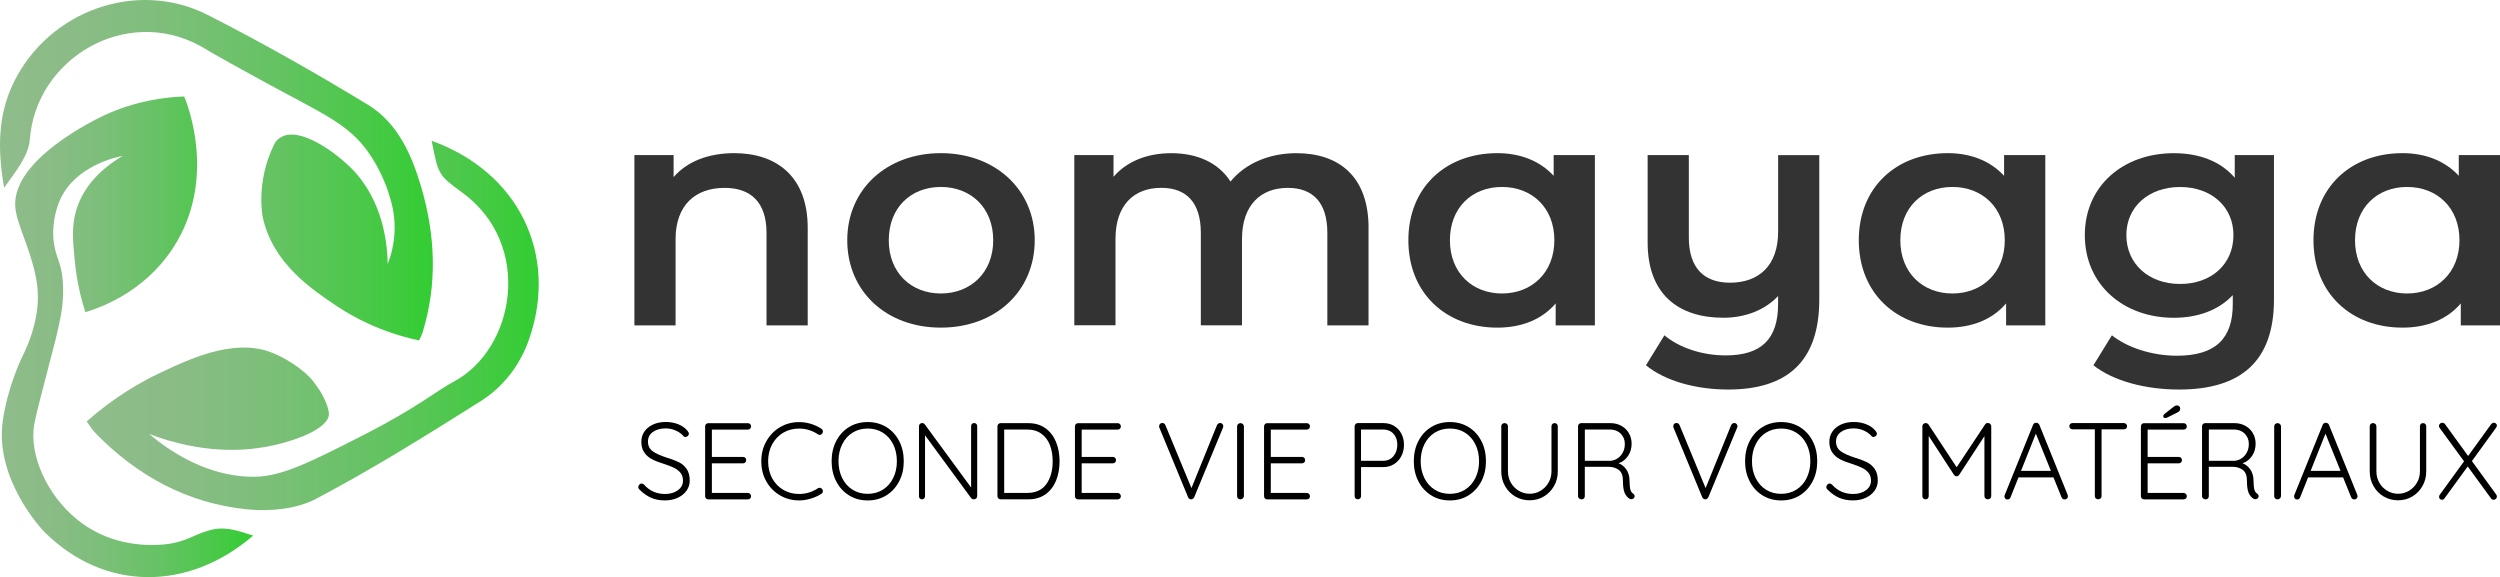
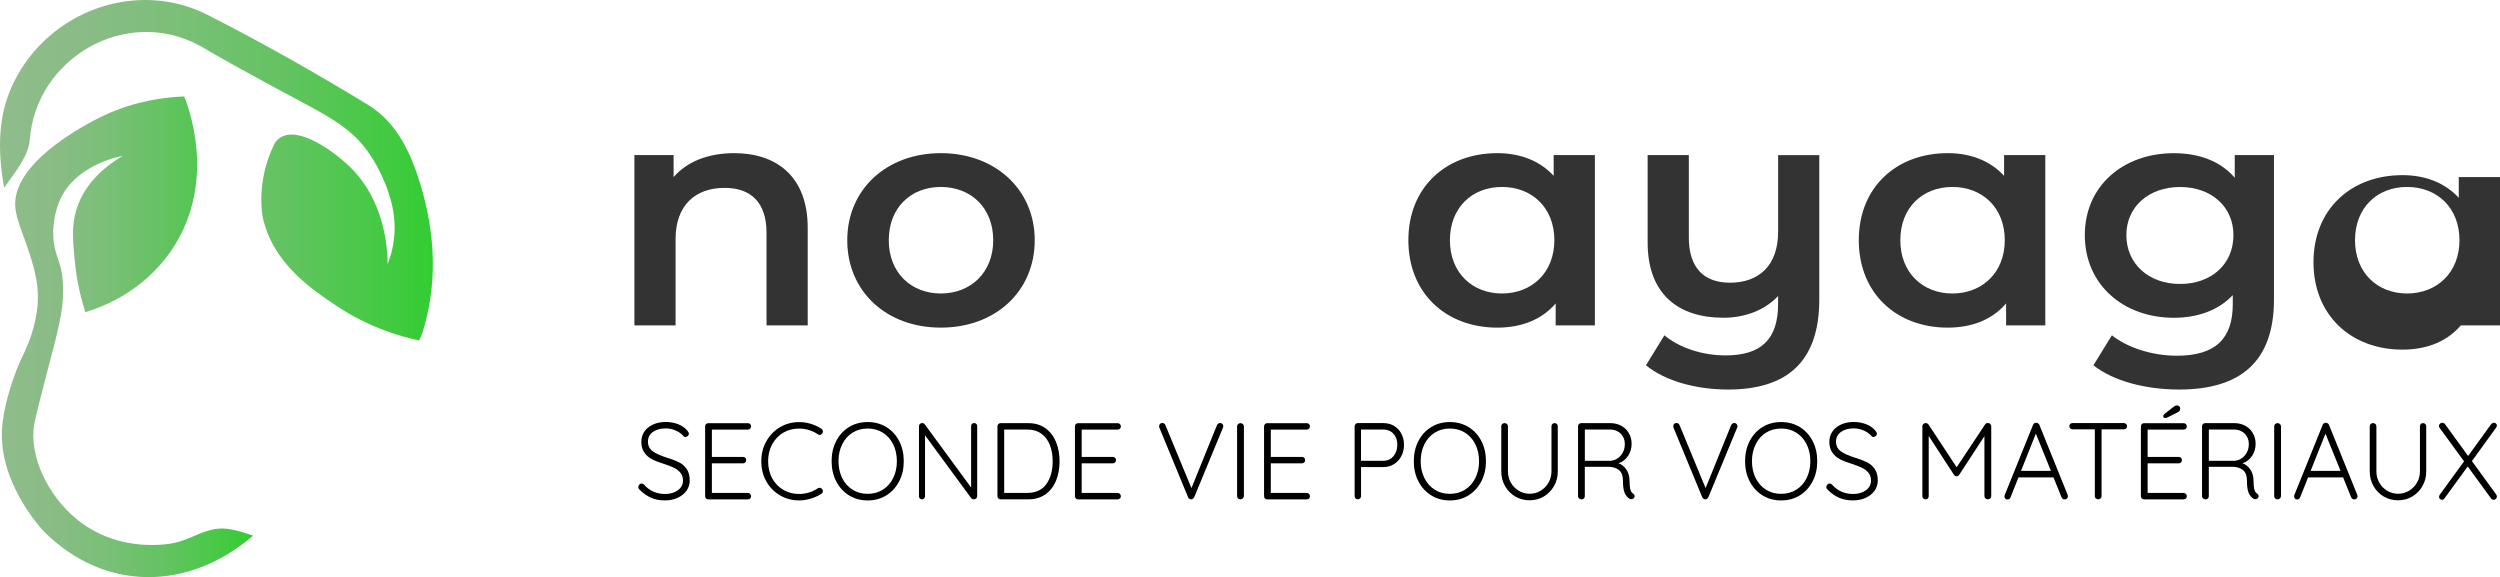
<svg xmlns="http://www.w3.org/2000/svg" id="a" viewBox="0 0 685.3 158.21">
  <defs>
    <style>.e{fill:url(#d);}.f{fill:url(#c);}.g{fill:url(#b);}.h{fill:#333;}</style>
    <linearGradient id="b" x1=".5" y1="619.56" x2="69.4" y2="619.56" gradientTransform="translate(0 711.89) scale(1 -1)" gradientUnits="userSpaceOnUse">
      <stop offset="0" stop-color="#8fbc8b" />
      <stop offset=".19" stop-color="#8abc86" />
      <stop offset=".41" stop-color="#7bbf78" />
      <stop offset=".65" stop-color="#63c361" />
      <stop offset=".9" stop-color="#42ca41" />
      <stop offset="1" stop-color="#32cd32" />
    </linearGradient>
    <linearGradient id="c" x1="23.76" y1="622.68" x2="147.67" y2="622.68" gradientTransform="translate(0 711.89) scale(1 -1)" gradientUnits="userSpaceOnUse">
      <stop offset="0" stop-color="#8fbc8b" />
      <stop offset=".19" stop-color="#8abc86" />
      <stop offset=".41" stop-color="#7bbf78" />
      <stop offset=".65" stop-color="#63c361" />
      <stop offset=".9" stop-color="#42ca41" />
      <stop offset="1" stop-color="#32cd32" />
    </linearGradient>
    <linearGradient id="d" x1="0" y1="665.23" x2="118.65" y2="665.23" gradientTransform="translate(0 711.89) scale(1 -1)" gradientUnits="userSpaceOnUse">
      <stop offset="0" stop-color="#8fbc8b" />
      <stop offset=".19" stop-color="#8abc86" />
      <stop offset=".41" stop-color="#7bbf78" />
      <stop offset=".65" stop-color="#63c361" />
      <stop offset=".9" stop-color="#42ca41" />
      <stop offset="1" stop-color="#32cd32" />
    </linearGradient>
  </defs>
  <g>
    <path class="h" d="M221.41,62.44v26.75h-11.29v-25.36c0-8.31-4.25-12.33-11.47-12.33-8.04,0-13.46,4.72-13.46,14.08v23.61h-11.29V42.51h10.75v6.03c3.7-4.28,9.57-6.56,16.62-6.56,11.56,0,20.14,6.38,20.14,20.46Z" />
    <path class="h" d="M232.25,65.85c0-13.99,10.84-23.87,25.65-23.87s25.74,9.88,25.74,23.87-10.75,23.96-25.74,23.96-25.65-9.97-25.65-23.96Zm40.01,0c0-8.92-6.14-14.6-14.36-14.6s-14.27,5.68-14.27,14.6,6.14,14.6,14.27,14.6,14.36-5.68,14.36-14.6Z" />
-     <path class="h" d="M375.14,62.44v26.75h-11.29v-25.36c0-8.31-3.97-12.33-10.84-12.33-7.41,0-12.55,4.72-12.55,13.99v23.69h-11.29v-25.36c0-8.31-3.97-12.33-10.84-12.33-7.5,0-12.55,4.72-12.55,13.99v23.69h-11.29V42.51h10.75v5.95c3.61-4.2,9.21-6.47,15.81-6.47,7.04,0,12.92,2.54,16.26,7.78,3.88-4.81,10.39-7.78,18.06-7.78,11.65,0,19.78,6.38,19.78,20.46h-.01Z" />
    <path class="h" d="M437.19,42.51v46.69h-10.75v-6.03c-3.79,4.46-9.39,6.64-15.99,6.64-14.09,0-24.39-9.44-24.39-23.96s10.3-23.87,24.39-23.87c6.14,0,11.56,2.01,15.44,6.21v-5.68h11.3Zm-11.11,23.34c0-8.92-6.14-14.6-14.36-14.6s-14.27,5.68-14.27,14.6,6.14,14.6,14.27,14.6,14.36-5.68,14.36-14.6Z" />
    <path class="h" d="M498.7,42.51v39.61c0,16.96-8.76,24.66-25.02,24.66-8.58,0-17.16-2.27-22.49-6.65l5.06-8.22c4.06,3.41,10.3,5.51,16.8,5.51,9.93,0,14.36-4.63,14.36-14.08v-2.19c-3.61,3.85-9.03,5.95-14.99,5.95-12.37,0-20.77-6.47-20.77-20.63v-23.96h11.29v22.56c0,8.39,4.16,12.42,11.29,12.42,7.86,0,13.19-4.63,13.19-13.99v-20.98h11.28Z" />
    <path class="h" d="M560.66,42.51v46.69h-10.75v-6.03c-3.79,4.46-9.39,6.64-15.99,6.64-14.09,0-24.39-9.44-24.39-23.96s10.3-23.87,24.39-23.87c6.14,0,11.56,2.01,15.44,6.21v-5.68h11.3Zm-11.11,23.34c0-8.92-6.14-14.6-14.36-14.6s-14.27,5.68-14.27,14.6,6.14,14.6,14.27,14.6,14.36-5.68,14.36-14.6Z" />
    <path class="h" d="M623.34,42.51v39.61c0,16.96-9.12,24.66-26.01,24.66-9.03,0-17.97-2.27-23.48-6.65l5.06-8.22c4.25,3.41,11.11,5.6,17.79,5.6,10.66,0,15.35-4.72,15.35-14.16v-2.45c-3.97,4.2-9.66,6.21-16.17,6.21-13.82,0-24.39-9.09-24.39-22.65s10.57-22.47,24.39-22.47c6.77,0,12.73,2.1,16.71,6.73v-6.21h10.75Zm-11.11,21.95c0-7.87-6.14-13.2-14.63-13.2s-14.72,5.33-14.72,13.2,6.14,13.38,14.72,13.38,14.63-5.42,14.63-13.38Z" />
-     <path class="h" d="M685.3,42.51v46.69h-10.75v-6.03c-3.79,4.46-9.39,6.64-15.99,6.64-14.09,0-24.39-9.44-24.39-23.96s10.3-23.87,24.39-23.87c6.14,0,11.56,2.01,15.44,6.21v-5.68h11.3Zm-11.11,23.34c0-8.92-6.14-14.6-14.36-14.6s-14.27,5.68-14.27,14.6,6.14,14.6,14.27,14.6,14.36-5.68,14.36-14.6Z" />
+     <path class="h" d="M685.3,42.51v46.69h-10.75c-3.79,4.46-9.39,6.64-15.99,6.64-14.09,0-24.39-9.44-24.39-23.96s10.3-23.87,24.39-23.87c6.14,0,11.56,2.01,15.44,6.21v-5.68h11.3Zm-11.11,23.34c0-8.92-6.14-14.6-14.36-14.6s-14.27,5.68-14.27,14.6,6.14,14.6,14.27,14.6,14.36-5.68,14.36-14.6Z" />
  </g>
  <g>
    <path d="M178.49,136.46c-1.09-.48-2.15-1.22-3.17-2.24-.24-.2-.35-.44-.35-.72,0-.24,.09-.46,.28-.66s.4-.3,.63-.3,.45,.1,.65,.3c1.54,1.71,3.45,2.57,5.76,2.57,1.42,0,2.59-.34,3.53-1.02,.93-.68,1.4-1.56,1.4-2.66,0-.86-.23-1.57-.69-2.13-.46-.57-1.07-1.03-1.82-1.39s-1.7-.73-2.86-1.1c-1.26-.38-2.32-.8-3.17-1.25-.86-.46-1.55-1.07-2.08-1.84s-.8-1.74-.8-2.91c0-1.05,.28-1.99,.84-2.81s1.35-1.46,2.36-1.93,2.18-.7,3.5-.7c1.2,0,2.33,.2,3.38,.61s1.89,.99,2.52,1.75c.3,.34,.44,.63,.44,.87,0,.22-.1,.42-.3,.61s-.41,.28-.65,.28c-.2,0-.36-.07-.5-.21-.53-.64-1.24-1.15-2.13-1.55s-1.81-.6-2.77-.6c-1.44,0-2.61,.32-3.51,.97-.91,.65-1.36,1.53-1.36,2.64s.43,2.04,1.3,2.66c.87,.62,2.11,1.18,3.72,1.7,1.4,.42,2.54,.85,3.42,1.28,.89,.44,1.61,1.06,2.17,1.87,.56,.81,.84,1.87,.84,3.18,0,1.02-.29,1.94-.87,2.76-.58,.83-1.39,1.48-2.42,1.96s-2.21,.72-3.53,.72c-1.42,0-2.67-.24-3.76-.72h0Z" />
    <path d="M205.63,135.39c.17,.18,.25,.39,.25,.63,0,.26-.08,.47-.25,.63s-.38,.24-.63,.24h-10.83c-.26,0-.47-.08-.63-.25-.17-.17-.25-.38-.25-.64v-19.11c0-.26,.08-.47,.25-.64s.38-.25,.63-.25h10.83c.26,0,.47,.08,.63,.25,.17,.17,.25,.38,.25,.64s-.08,.47-.25,.63c-.17,.16-.38,.24-.63,.24h-9.86v7.49h8.53c.26,0,.47,.08,.63,.25,.17,.17,.25,.38,.25,.64s-.08,.47-.25,.63c-.17,.16-.38,.24-.63,.24h-8.53v8.12h9.86c.26,0,.47,.09,.63,.27h0Z" />
    <path d="M225.57,118.28c0,.18-.07,.38-.21,.6-.18,.22-.4,.33-.68,.33-.16,0-.32-.05-.47-.15-1.57-1.05-3.3-1.58-5.17-1.58-1.59,0-3.04,.38-4.33,1.13-1.29,.76-2.3,1.82-3.04,3.18-.74,1.36-1.11,2.91-1.11,4.64s.37,3.34,1.12,4.7,1.77,2.42,3.06,3.16c1.29,.75,2.72,1.12,4.3,1.12,1.87,0,3.58-.52,5.14-1.55,.16-.1,.32-.15,.5-.15,.28,0,.5,.12,.68,.36,.14,.16,.21,.35,.21,.57,0,.32-.14,.56-.41,.72-.77,.52-1.71,.95-2.83,1.3s-2.21,.52-3.28,.52c-1.87,0-3.6-.45-5.18-1.36-1.58-.91-2.84-2.17-3.78-3.81-.94-1.63-1.4-3.49-1.4-5.58s.46-3.84,1.39-5.48c.92-1.64,2.17-2.93,3.75-3.85,1.57-.93,3.32-1.39,5.23-1.39,1.1,0,2.18,.16,3.23,.48s2,.77,2.85,1.34c.29,.18,.44,.43,.44,.75h-.01Z" />
    <path d="M246.47,131.95c-.85,1.63-2.02,2.91-3.51,3.84-1.5,.93-3.2,1.39-5.11,1.39s-3.61-.46-5.11-1.39-2.67-2.2-3.51-3.84c-.85-1.63-1.27-3.47-1.27-5.52s.42-3.92,1.27-5.55c.85-1.63,2.02-2.91,3.51-3.82,1.5-.92,3.2-1.37,5.11-1.37s3.61,.46,5.11,1.37c1.5,.92,2.67,2.19,3.51,3.82,.85,1.63,1.27,3.48,1.27,5.55s-.42,3.89-1.27,5.52Zm-1.64-10.17c-.68-1.36-1.62-2.42-2.83-3.18s-2.59-1.13-4.15-1.13-2.94,.38-4.15,1.13c-1.21,.76-2.16,1.82-2.83,3.18-.68,1.36-1.02,2.91-1.02,4.64s.34,3.28,1.02,4.64c.68,1.36,1.62,2.42,2.83,3.18s2.59,1.13,4.15,1.13,2.94-.38,4.15-1.13,2.16-1.82,2.83-3.18c.68-1.36,1.02-2.91,1.02-4.64s-.34-3.28-1.02-4.64Z" />
    <path d="M267.65,116.22c.15,.16,.22,.36,.22,.6v19.11c0,.3-.09,.53-.27,.7s-.39,.25-.65,.25c-.14,0-.27-.03-.4-.09s-.23-.13-.31-.21l-12.67-17.26v16.75c0,.22-.08,.41-.25,.57s-.36,.24-.58,.24c-.24,0-.43-.08-.59-.24s-.24-.35-.24-.57v-19.2c0-.28,.08-.5,.25-.66s.37-.24,.61-.24c.31,0,.55,.11,.71,.33l12.72,17.34v-16.84c0-.24,.08-.44,.24-.6,.16-.16,.35-.24,.59-.24,.26,0,.46,.08,.6,.24l.02,.02Z" />
    <path d="M286.6,117.4c1.29,.95,2.25,2.21,2.89,3.79s.96,3.33,.96,5.24-.32,3.74-.96,5.31c-.64,1.57-1.6,2.82-2.89,3.75s-2.88,1.39-4.77,1.39h-7.53c-.26,0-.47-.08-.63-.25-.17-.17-.25-.38-.25-.64v-19.11c0-.26,.08-.47,.25-.64s.38-.25,.63-.25h7.53c1.89,0,3.48,.47,4.77,1.42h0Zm.22,15.3c1.16-1.6,1.74-3.7,1.74-6.28,0-1.61-.25-3.07-.74-4.37s-1.26-2.35-2.32-3.13c-1.05-.79-2.38-1.18-3.97-1.18h-6.26v17.38h6.26c2.36,0,4.12-.8,5.28-2.4v-.02Z" />
    <path d="M307,135.39c.17,.18,.25,.39,.25,.63,0,.26-.08,.47-.25,.63s-.38,.24-.63,.24h-10.83c-.26,0-.47-.08-.63-.25-.17-.17-.25-.38-.25-.64v-19.11c0-.26,.08-.47,.25-.64s.38-.25,.63-.25h10.83c.26,0,.47,.08,.63,.25,.17,.17,.25,.38,.25,.64s-.08,.47-.25,.63c-.17,.16-.38,.24-.63,.24h-9.86v7.49h8.53c.26,0,.47,.08,.63,.25,.17,.17,.25,.38,.25,.64s-.08,.47-.25,.63c-.17,.16-.38,.24-.63,.24h-8.53v8.12h9.86c.26,0,.47,.09,.63,.27h0Z" />
    <path d="M335.06,116.21c.18,.17,.27,.36,.27,.58,0,.14-.03,.29-.09,.45l-7.88,19.05c-.08,.18-.2,.32-.35,.43-.16,.11-.32,.16-.5,.16s-.34-.05-.49-.15c-.15-.1-.26-.24-.34-.42l-7.85-19.02c-.06-.12-.09-.28-.09-.48,0-.26,.09-.47,.27-.63,.18-.16,.37-.24,.59-.24,.41,0,.71,.22,.89,.66l7.11,17.2,7-17.26c.1-.18,.22-.32,.37-.43s.3-.16,.46-.16c.26,0,.47,.08,.65,.25h-.02Z" />
    <path d="M340.67,136.61c-.18,.18-.39,.27-.65,.27-.28,0-.5-.08-.66-.25-.17-.17-.25-.39-.25-.67v-19.05c0-.28,.09-.5,.27-.67s.4-.25,.68-.25c.26,0,.47,.09,.65,.27s.27,.4,.27,.66v19.05c-.02,.26-.12,.48-.29,.66l-.02-.02Z" />
    <path d="M358.84,135.39c.17,.18,.25,.39,.25,.63,0,.26-.08,.47-.25,.63s-.38,.24-.63,.24h-10.83c-.26,0-.47-.08-.63-.25-.17-.17-.25-.38-.25-.64v-19.11c0-.26,.08-.47,.25-.64s.38-.25,.63-.25h10.83c.26,0,.47,.08,.63,.25,.17,.17,.25,.38,.25,.64s-.08,.47-.25,.63c-.17,.16-.38,.24-.63,.24h-9.86v7.49h8.53c.26,0,.47,.08,.63,.25,.17,.17,.25,.38,.25,.64s-.08,.47-.25,.63c-.17,.16-.38,.24-.63,.24h-8.53v8.12h9.86c.26,0,.47,.09,.63,.27h0Z" />
    <path d="M382.12,116.74c.87,.51,1.54,1.21,2.02,2.12,.48,.91,.72,1.93,.72,3.06s-.24,2.17-.72,3.1c-.48,.94-1.16,1.67-2.02,2.21-.87,.54-1.84,.81-2.92,.81h-6.11v7.94c0,.26-.08,.47-.25,.64s-.38,.25-.63,.25-.47-.08-.63-.25c-.17-.17-.25-.38-.25-.64v-19.11c0-.26,.08-.47,.25-.64s.38-.25,.63-.25h7c1.08,0,2.06,.25,2.92,.76h-.01Zm-.15,8.31c.71-.84,1.06-1.88,1.06-3.13s-.35-2.24-1.06-3.02-1.63-1.16-2.78-1.16h-6.11v8.57h6.11c1.14,0,2.07-.42,2.78-1.25h0Z" />
    <path d="M406.06,131.95c-.85,1.63-2.02,2.91-3.51,3.84-1.5,.93-3.2,1.39-5.11,1.39s-3.61-.46-5.11-1.39-2.67-2.2-3.51-3.84c-.85-1.63-1.27-3.47-1.27-5.52s.42-3.92,1.27-5.55c.85-1.63,2.02-2.91,3.51-3.82,1.5-.92,3.2-1.37,5.11-1.37s3.61,.46,5.11,1.37c1.5,.92,2.67,2.19,3.51,3.82,.85,1.63,1.27,3.48,1.27,5.55s-.42,3.89-1.27,5.52Zm-1.64-10.17c-.68-1.36-1.62-2.42-2.83-3.18s-2.59-1.13-4.15-1.13-2.94,.38-4.15,1.13c-1.21,.76-2.16,1.82-2.83,3.18-.68,1.36-1.02,2.91-1.02,4.64s.34,3.28,1.02,4.64,1.62,2.42,2.83,3.18,2.59,1.13,4.15,1.13,2.94-.38,4.15-1.13c1.21-.76,2.15-1.82,2.83-3.18,.68-1.36,1.02-2.91,1.02-4.64s-.34-3.28-1.02-4.64Z" />
    <path d="M426.77,116.23c.17,.17,.25,.38,.25,.64v12.36c0,1.45-.34,2.79-1.03,4s-1.62,2.17-2.8,2.87-2.48,1.04-3.9,1.04-2.75-.35-3.93-1.04c-1.18-.7-2.12-1.65-2.8-2.87-.69-1.21-1.03-2.55-1.03-4v-12.36c0-.26,.08-.47,.25-.64s.4-.25,.69-.25c.24,0,.44,.08,.62,.25s.27,.38,.27,.64v12.36c0,1.11,.27,2.14,.8,3.08s1.25,1.68,2.17,2.22,1.9,.82,2.97,.82,2.08-.27,3-.82,1.64-1.29,2.18-2.22c.54-.94,.81-1.96,.81-3.08v-12.36c0-.26,.08-.47,.24-.64s.36-.25,.62-.25,.47,.08,.63,.25h-.01Z" />
    <path d="M448.1,136.01c0,.1-.04,.23-.12,.39-.08,.14-.19,.25-.33,.33-.14,.08-.29,.12-.44,.12-.2,0-.36-.04-.5-.12-.55-.32-.99-.84-1.33-1.55-.33-.72-.5-1.86-.5-3.43,0-1.39-.38-2.37-1.15-2.94s-1.68-.85-2.75-.85h-6.55v8.03c0,.26-.08,.47-.24,.64s-.36,.25-.62,.25c-.28,0-.51-.08-.71-.25-.2-.17-.29-.38-.29-.64v-19.11c0-.26,.08-.47,.25-.64s.38-.25,.63-.25h7.97c1.12,0,2.12,.24,3.01,.73,.89,.49,1.58,1.16,2.08,2.02,.5,.86,.75,1.82,.75,2.9,0,1.27-.33,2.39-.99,3.36s-1.52,1.63-2.58,1.99c.87,.34,1.58,.91,2.13,1.72s.84,1.79,.86,2.94c.02,1.23,.1,2.1,.25,2.6s.39,.85,.72,1.04c.3,.2,.44,.45,.44,.75v-.03Zm-6.57-9.7c.69-.06,1.33-.29,1.92-.69,.59-.4,1.06-.94,1.42-1.61,.35-.68,.53-1.45,.53-2.33,0-1.13-.38-2.07-1.14-2.82s-1.75-1.12-2.97-1.12h-6.85v8.57h7.09Z" />
    <path d="M476,116.21c.18,.17,.27,.36,.27,.58,0,.14-.03,.29-.09,.45l-7.88,19.05c-.08,.18-.2,.32-.35,.43s-.32,.16-.5,.16-.34-.05-.49-.15c-.15-.1-.26-.24-.34-.42l-7.85-19.02c-.06-.12-.09-.28-.09-.48,0-.26,.09-.47,.27-.63,.18-.16,.37-.24,.59-.24,.41,0,.71,.22,.89,.66l7.11,17.2,7-17.26c.1-.18,.22-.32,.37-.43s.3-.16,.46-.16c.26,0,.47,.08,.65,.25h-.02Z" />
    <path d="M496.87,131.95c-.85,1.63-2.02,2.91-3.51,3.84-1.5,.93-3.2,1.39-5.11,1.39s-3.61-.46-5.11-1.39-2.67-2.2-3.51-3.84c-.85-1.63-1.27-3.47-1.27-5.52s.42-3.92,1.27-5.55c.85-1.63,2.02-2.91,3.51-3.82,1.5-.92,3.2-1.37,5.11-1.37s3.61,.46,5.11,1.37c1.5,.92,2.67,2.19,3.51,3.82,.85,1.63,1.27,3.48,1.27,5.55s-.42,3.89-1.27,5.52Zm-1.64-10.17c-.68-1.36-1.62-2.42-2.83-3.18s-2.59-1.13-4.15-1.13-2.94,.38-4.15,1.13c-1.21,.76-2.16,1.82-2.83,3.18-.68,1.36-1.02,2.91-1.02,4.64s.34,3.28,1.02,4.64,1.62,2.42,2.83,3.18,2.59,1.13,4.15,1.13,2.94-.38,4.15-1.13c1.21-.76,2.15-1.82,2.83-3.18,.68-1.36,1.02-2.91,1.02-4.64s-.34-3.28-1.02-4.64Z" />
    <path d="M504.15,136.46c-1.09-.48-2.15-1.22-3.17-2.24-.24-.2-.35-.44-.35-.72,0-.24,.09-.46,.28-.66s.4-.3,.63-.3,.45,.1,.65,.3c1.54,1.71,3.45,2.57,5.76,2.57,1.42,0,2.59-.34,3.53-1.02,.93-.68,1.4-1.56,1.4-2.66,0-.86-.23-1.57-.69-2.13-.46-.57-1.07-1.03-1.82-1.39s-1.7-.73-2.86-1.1c-1.26-.38-2.32-.8-3.17-1.25-.86-.46-1.55-1.07-2.08-1.84s-.8-1.74-.8-2.91c0-1.05,.28-1.99,.84-2.81s1.35-1.46,2.36-1.93c1.01-.47,2.18-.7,3.5-.7,1.2,0,2.33,.2,3.38,.61s1.89,.99,2.52,1.75c.29,.34,.44,.63,.44,.87,0,.22-.1,.42-.29,.61-.2,.19-.41,.28-.65,.28-.2,0-.36-.07-.5-.21-.53-.64-1.24-1.15-2.12-1.55-.89-.4-1.81-.6-2.78-.6-1.44,0-2.61,.32-3.51,.97-.91,.65-1.36,1.53-1.36,2.64s.43,2.04,1.3,2.66,2.11,1.18,3.72,1.7c1.4,.42,2.54,.85,3.42,1.28,.89,.44,1.61,1.06,2.17,1.87,.56,.81,.84,1.87,.84,3.18,0,1.02-.29,1.94-.87,2.76-.58,.83-1.39,1.48-2.42,1.96s-2.21,.72-3.53,.72c-1.42,0-2.67-.24-3.76-.72h-.01Z" />
    <path d="M545.59,116.23c.17,.17,.25,.38,.25,.64v19.11c0,.26-.09,.47-.27,.64s-.39,.25-.65,.25c-.28,0-.5-.08-.68-.25s-.27-.38-.27-.64v-16.42l-6.94,10.63c-.2,.26-.42,.38-.68,.36h-.06c-.24,0-.45-.12-.65-.36l-6.94-10.69v16.48c0,.26-.08,.47-.25,.64s-.38,.25-.63,.25-.46-.08-.62-.25-.24-.38-.24-.64v-19.11c0-.24,.08-.45,.25-.63s.38-.27,.63-.27c.14,0,.28,.04,.44,.1,.16,.07,.28,.16,.35,.28l7.73,11.73,7.79-11.73c.22-.3,.48-.43,.8-.39,.24,0,.44,.08,.61,.25l.03,.02Z" />
    <path d="M566.86,136.04c0,.26-.09,.47-.27,.63s-.38,.24-.62,.24c-.2,0-.37-.05-.52-.16s-.26-.25-.34-.43l-2.21-5.46h-9.59l-2.18,5.46c-.16,.4-.42,.6-.8,.6-.28,0-.48-.07-.62-.21s-.22-.33-.24-.57v-.09c0-.12,0-.21,.03-.27l7.79-19.29c.16-.4,.45-.6,.89-.6,.2,0,.37,.06,.52,.16,.15,.11,.26,.25,.34,.43l7.76,19.2c.04,.16,.06,.28,.06,.36h0Zm-12.87-6.96h8.21l-4.13-10.21-4.07,10.21h-.01Z" />
    <path d="M582.82,116.22c.17,.16,.25,.37,.25,.63s-.08,.46-.25,.61-.38,.22-.63,.22h-6.11v18.3c0,.26-.09,.47-.27,.64s-.39,.25-.65,.25c-.28,0-.5-.08-.67-.25s-.25-.38-.25-.64v-18.3h-6.11c-.26,0-.47-.08-.63-.24-.17-.16-.25-.37-.25-.63,0-.24,.08-.44,.25-.6,.17-.16,.38-.24,.63-.24h14.05c.26,0,.47,.08,.63,.24h.01Z" />
    <path d="M599.2,135.39c.17,.18,.25,.39,.25,.63,0,.26-.08,.47-.25,.63s-.38,.24-.63,.24h-10.83c-.26,0-.47-.08-.63-.25-.17-.17-.25-.38-.25-.64v-19.11c0-.26,.08-.47,.25-.64s.38-.25,.63-.25h10.83c.26,0,.47,.08,.63,.25,.17,.17,.25,.38,.25,.64s-.08,.47-.25,.63c-.17,.16-.38,.24-.63,.24h-9.86v7.49h8.53c.25,0,.47,.08,.63,.25,.17,.17,.25,.38,.25,.64s-.08,.47-.25,.63c-.17,.16-.38,.24-.63,.24h-8.53v8.12h9.86c.26,0,.47,.09,.63,.27h0Zm-6.07-20.94c-.1-.1-.15-.23-.15-.39s.1-.34,.29-.54l2.63-2.06c.26-.22,.54-.33,.86-.33,.26,0,.47,.08,.63,.25,.17,.17,.25,.38,.25,.64,0,.4-.19,.71-.56,.93l-2.89,1.46c-.28,.12-.49,.18-.65,.18-.18,0-.32-.05-.41-.15h0Z" />
    <path d="M619.15,136.01c0,.1-.04,.23-.12,.39-.08,.14-.19,.25-.33,.33s-.29,.12-.44,.12c-.2,0-.36-.04-.5-.12-.55-.32-.99-.84-1.33-1.55-.33-.72-.5-1.86-.5-3.43,0-1.39-.38-2.37-1.15-2.94s-1.68-.85-2.75-.85h-6.55v8.03c0,.26-.08,.47-.24,.64s-.36,.25-.62,.25c-.28,0-.51-.08-.71-.25s-.29-.38-.29-.64v-19.11c0-.26,.08-.47,.25-.64s.38-.25,.63-.25h7.97c1.12,0,2.12,.24,3.01,.73,.89,.49,1.58,1.16,2.08,2.02,.5,.86,.75,1.82,.75,2.9,0,1.27-.33,2.39-.99,3.36s-1.52,1.63-2.58,1.99c.87,.34,1.58,.91,2.13,1.72s.84,1.79,.86,2.94c.02,1.23,.1,2.1,.25,2.6s.39,.85,.72,1.04c.3,.2,.44,.45,.44,.75v-.03Zm-6.57-9.7c.69-.06,1.33-.29,1.92-.69,.59-.4,1.06-.94,1.42-1.61,.35-.68,.53-1.45,.53-2.33,0-1.13-.38-2.07-1.14-2.82s-1.75-1.12-2.97-1.12h-6.85v8.57h7.09Z" />
    <path d="M624.96,136.61c-.18,.18-.39,.27-.65,.27-.28,0-.5-.08-.66-.25-.17-.17-.25-.39-.25-.67v-19.05c0-.28,.09-.5,.27-.67s.4-.25,.68-.25c.26,0,.47,.09,.65,.27,.18,.18,.27,.4,.27,.66v19.05c-.02,.26-.12,.48-.29,.66l-.02-.02Z" />
    <path d="M646.25,136.04c0,.26-.09,.47-.27,.63s-.38,.24-.62,.24c-.2,0-.37-.05-.52-.16s-.26-.25-.34-.43l-2.21-5.46h-9.59l-2.18,5.46c-.16,.4-.42,.6-.8,.6-.28,0-.48-.07-.62-.21s-.22-.33-.24-.57v-.09c0-.12,0-.21,.03-.27l7.79-19.29c.16-.4,.45-.6,.89-.6,.2,0,.37,.06,.52,.16,.15,.11,.26,.25,.34,.43l7.76,19.2c.04,.16,.06,.28,.06,.36h0Zm-12.87-6.96h8.21l-4.13-10.21-4.07,10.21h-.01Z" />
    <path d="M664.83,116.23c.17,.17,.25,.38,.25,.64v12.36c0,1.45-.34,2.79-1.03,4s-1.62,2.17-2.8,2.87-2.48,1.04-3.9,1.04-2.75-.35-3.93-1.04c-1.18-.7-2.12-1.65-2.8-2.87-.69-1.21-1.03-2.55-1.03-4v-12.36c0-.26,.08-.47,.25-.64s.4-.25,.69-.25c.24,0,.44,.08,.62,.25s.27,.38,.27,.64v12.36c0,1.11,.27,2.14,.8,3.08s1.25,1.68,2.17,2.22,1.9,.82,2.97,.82,2.08-.27,3-.82,1.64-1.29,2.18-2.22c.54-.94,.81-1.96,.81-3.08v-12.36c0-.26,.08-.47,.24-.64s.36-.25,.62-.25,.47,.08,.63,.25h0Z" />
    <path d="M684.24,135.54c.14,.2,.21,.38,.21,.54,0,.28-.09,.5-.28,.67s-.4,.25-.63,.25c-.3,0-.53-.13-.71-.39l-6.38-8.75-6.35,8.72c-.18,.28-.41,.42-.71,.42-.24,0-.43-.08-.58-.25s-.22-.35-.22-.55,.07-.4,.21-.6l6.64-9.14-6.67-9.14c-.14-.16-.21-.34-.21-.54,0-.24,.09-.45,.28-.63s.4-.27,.63-.27c.29,0,.54,.12,.74,.36l6.35,8.75,6.32-8.72c.22-.26,.45-.39,.71-.39,.24,0,.44,.07,.61,.22s.25,.33,.25,.55c0,.16-.07,.35-.21,.57l-6.64,9.17,6.64,9.14h0Z" />
  </g>
  <g>
    <path class="g" d="M23.39,85.56c-1.08-3.36-2.36-8.27-2.92-14.3-.5-5.31-.86-9.23,.39-13.53,2.35-8.09,9.09-12.85,12.81-15.01-1.51,.29-13.04,2.66-17.21,12.05-1.22,2.74-2.59,7.84-1.45,13.17,.66,3.1,1.78,4.46,2.17,8.75,.05,.58,.31,3.53-.14,7.41-.19,1.63-.42,2.76-.89,5.01-.56,2.67-1.04,4.51-1.9,7.79,0,0-.18,.69-1.97,7.57-1.04,4-2.5,9.61-2.89,11.81-1.48,8.41,3.48,19.44,11.8,26.18,6.3,5.1,14.7,7.67,24.18,6.75,2.28-.22,4.61-.88,6.71-1.8,7.21-3.19,9.09-3.34,17.32-.59-17.82,15.32-40.7,15.33-57.14-.9-.76-.75-13.74-14.51-11.5-30.53,1.26-9.02,5.01-16.88,5.01-16.88,.87-1.83,2.75-5.48,3.87-10.54,.48-2.18,.81-4.52,.74-7.19-.06-2.25-.38-3.98-.58-4.97-1.7-8.36-5.31-14.45-5.62-19.22-.83-13.03,22.48-24.09,24.45-25,8.79-4.07,16.86-4.97,21.86-5.14,.79,1.87,9.19,22.77-3.07,41.54-8.04,12.31-20.24,16.45-24.01,17.57h-.02Z" />
-     <path class="f" d="M40.83,118.92c13.33,11.21,24.7,11.86,29.22,11.76,7.37-.16,15.07-4.01,30.16-11.72,14.01-7.16,19.92-12.12,24.11-14.32,16.84-8.87,22.01-37.63,2.34-51.9-6.58-4.77-6.49-4.89-8.34-14.15,23.73,8.54,34.82,30.99,26.73,54.36-2.47,7.13-7.04,13.07-13.28,17.01-14.82,9.35-29.72,18.66-45.21,26.81-5.35,2.81-12.64,3.47-18.82,2.85-16.28-1.63-30.09-9.13-41.53-20.85-.88-.9-1.54-2.03-2.45-3.25,7.68-6.78,14.97-10.88,20.2-13.35,7.76-3.66,19.53-9.22,29.58-5.87,4.26,1.42,9.74,4.95,12.32,8.22,.27,.34,.66,.96,1.17,1.63,1.58,2.08,3.17,5.64,3.13,7.4-.09,3.97-9.44,7.52-17.32,8.94-6.07,1.09-17.35,2.01-32-3.54v-.03Z" />
    <path class="e" d="M114.89,93.32c-10.67-2.27-18.27-6.52-22.83-9.58-6.68-4.49-17.23-11.58-20-24.04,0,0-2.14-9.58,3.17-20.27,.42-.84,1.01-1.34,1.75-1.79,5.13-3.11,14.96,4.13,19.25,8.41,8.96,8.95,9.96,21.16,10.05,26.34,.83-2.12,1.86-5.52,1.9-9.78,.04-4.37-.98-7.61-1.77-10.05-.22-.68-1.99-6.02-5.57-11-5.48-7.63-12.3-10.35-27.81-18.8-17.64-9.61-15.69-8.84-18.29-10.25C34.39,1.55,9.88,16.01,8.18,38.21c-.36,4.65-4.08,9.03-7.05,13.27C-.62,41.4-.76,31.73,3.83,22.45,13.47,2.93,37.51-5.78,56.93,4.09c14.97,7.61,29.61,15.92,43.96,24.65,8.18,4.98,12.03,13.85,14.61,22.66,3.84,13.13,4.44,26.55,.29,39.87-.19,.61-.52,1.17-.91,2.05h.01Z" />
  </g>
</svg>